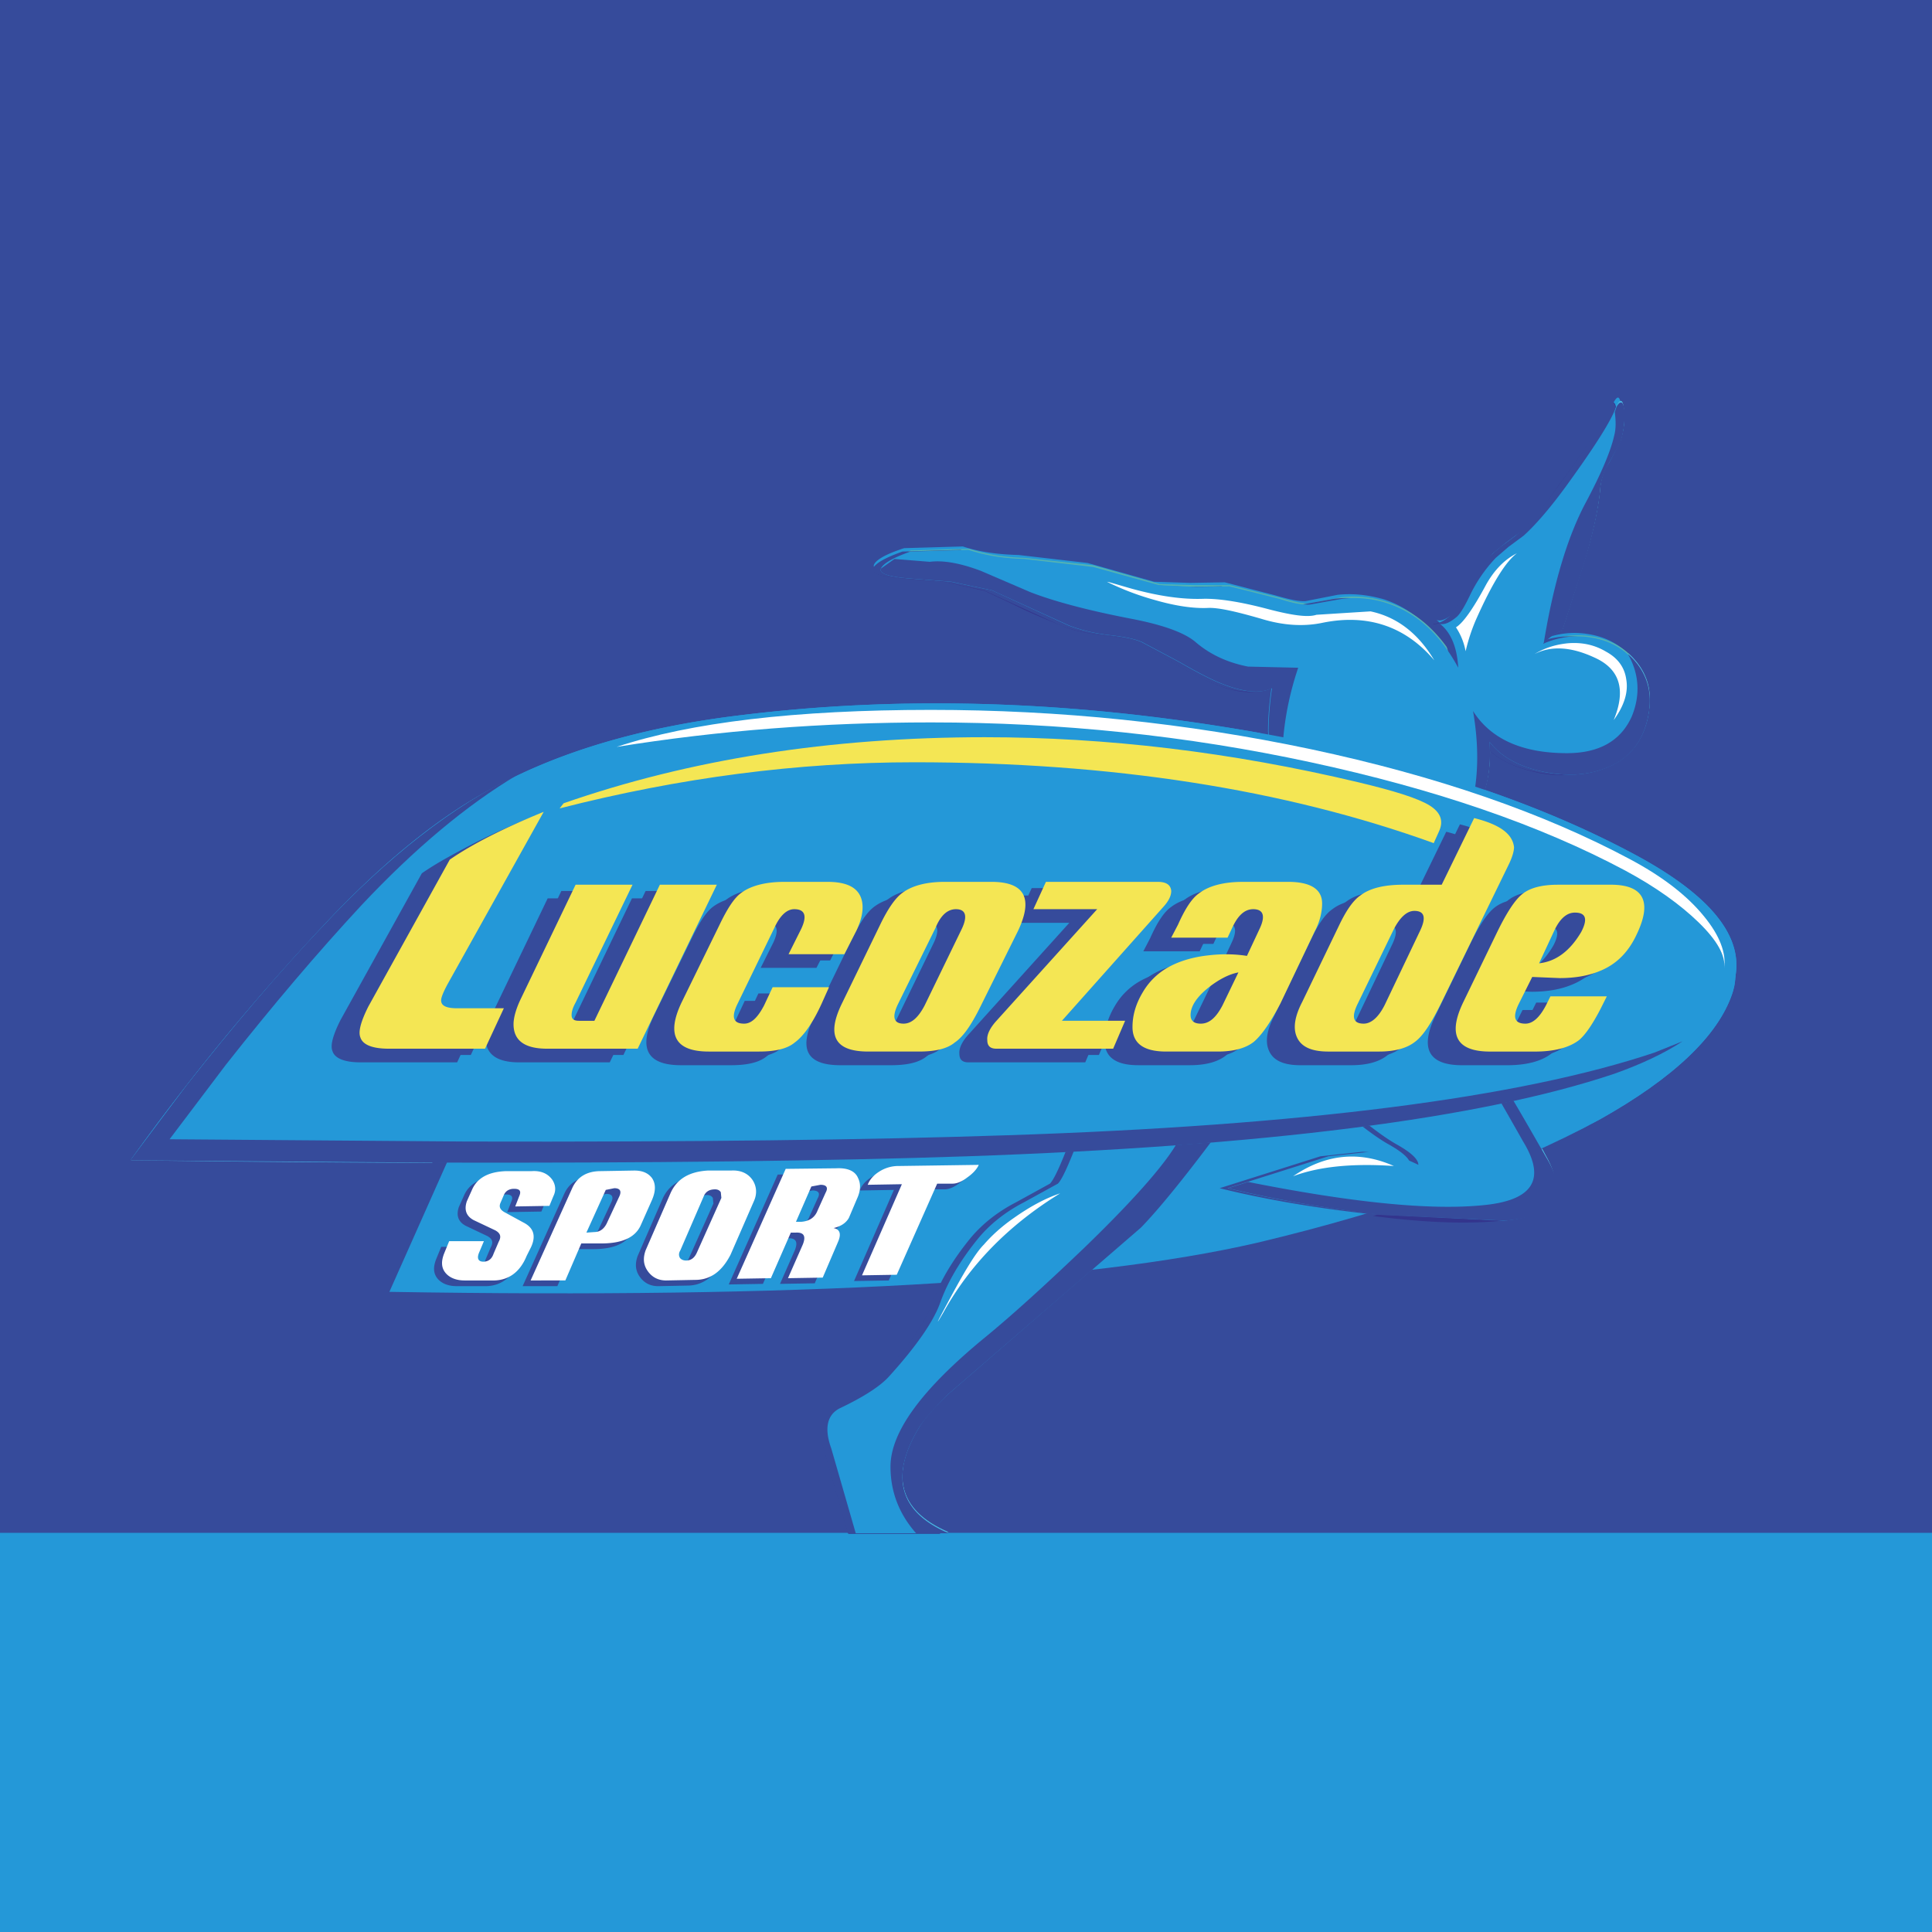
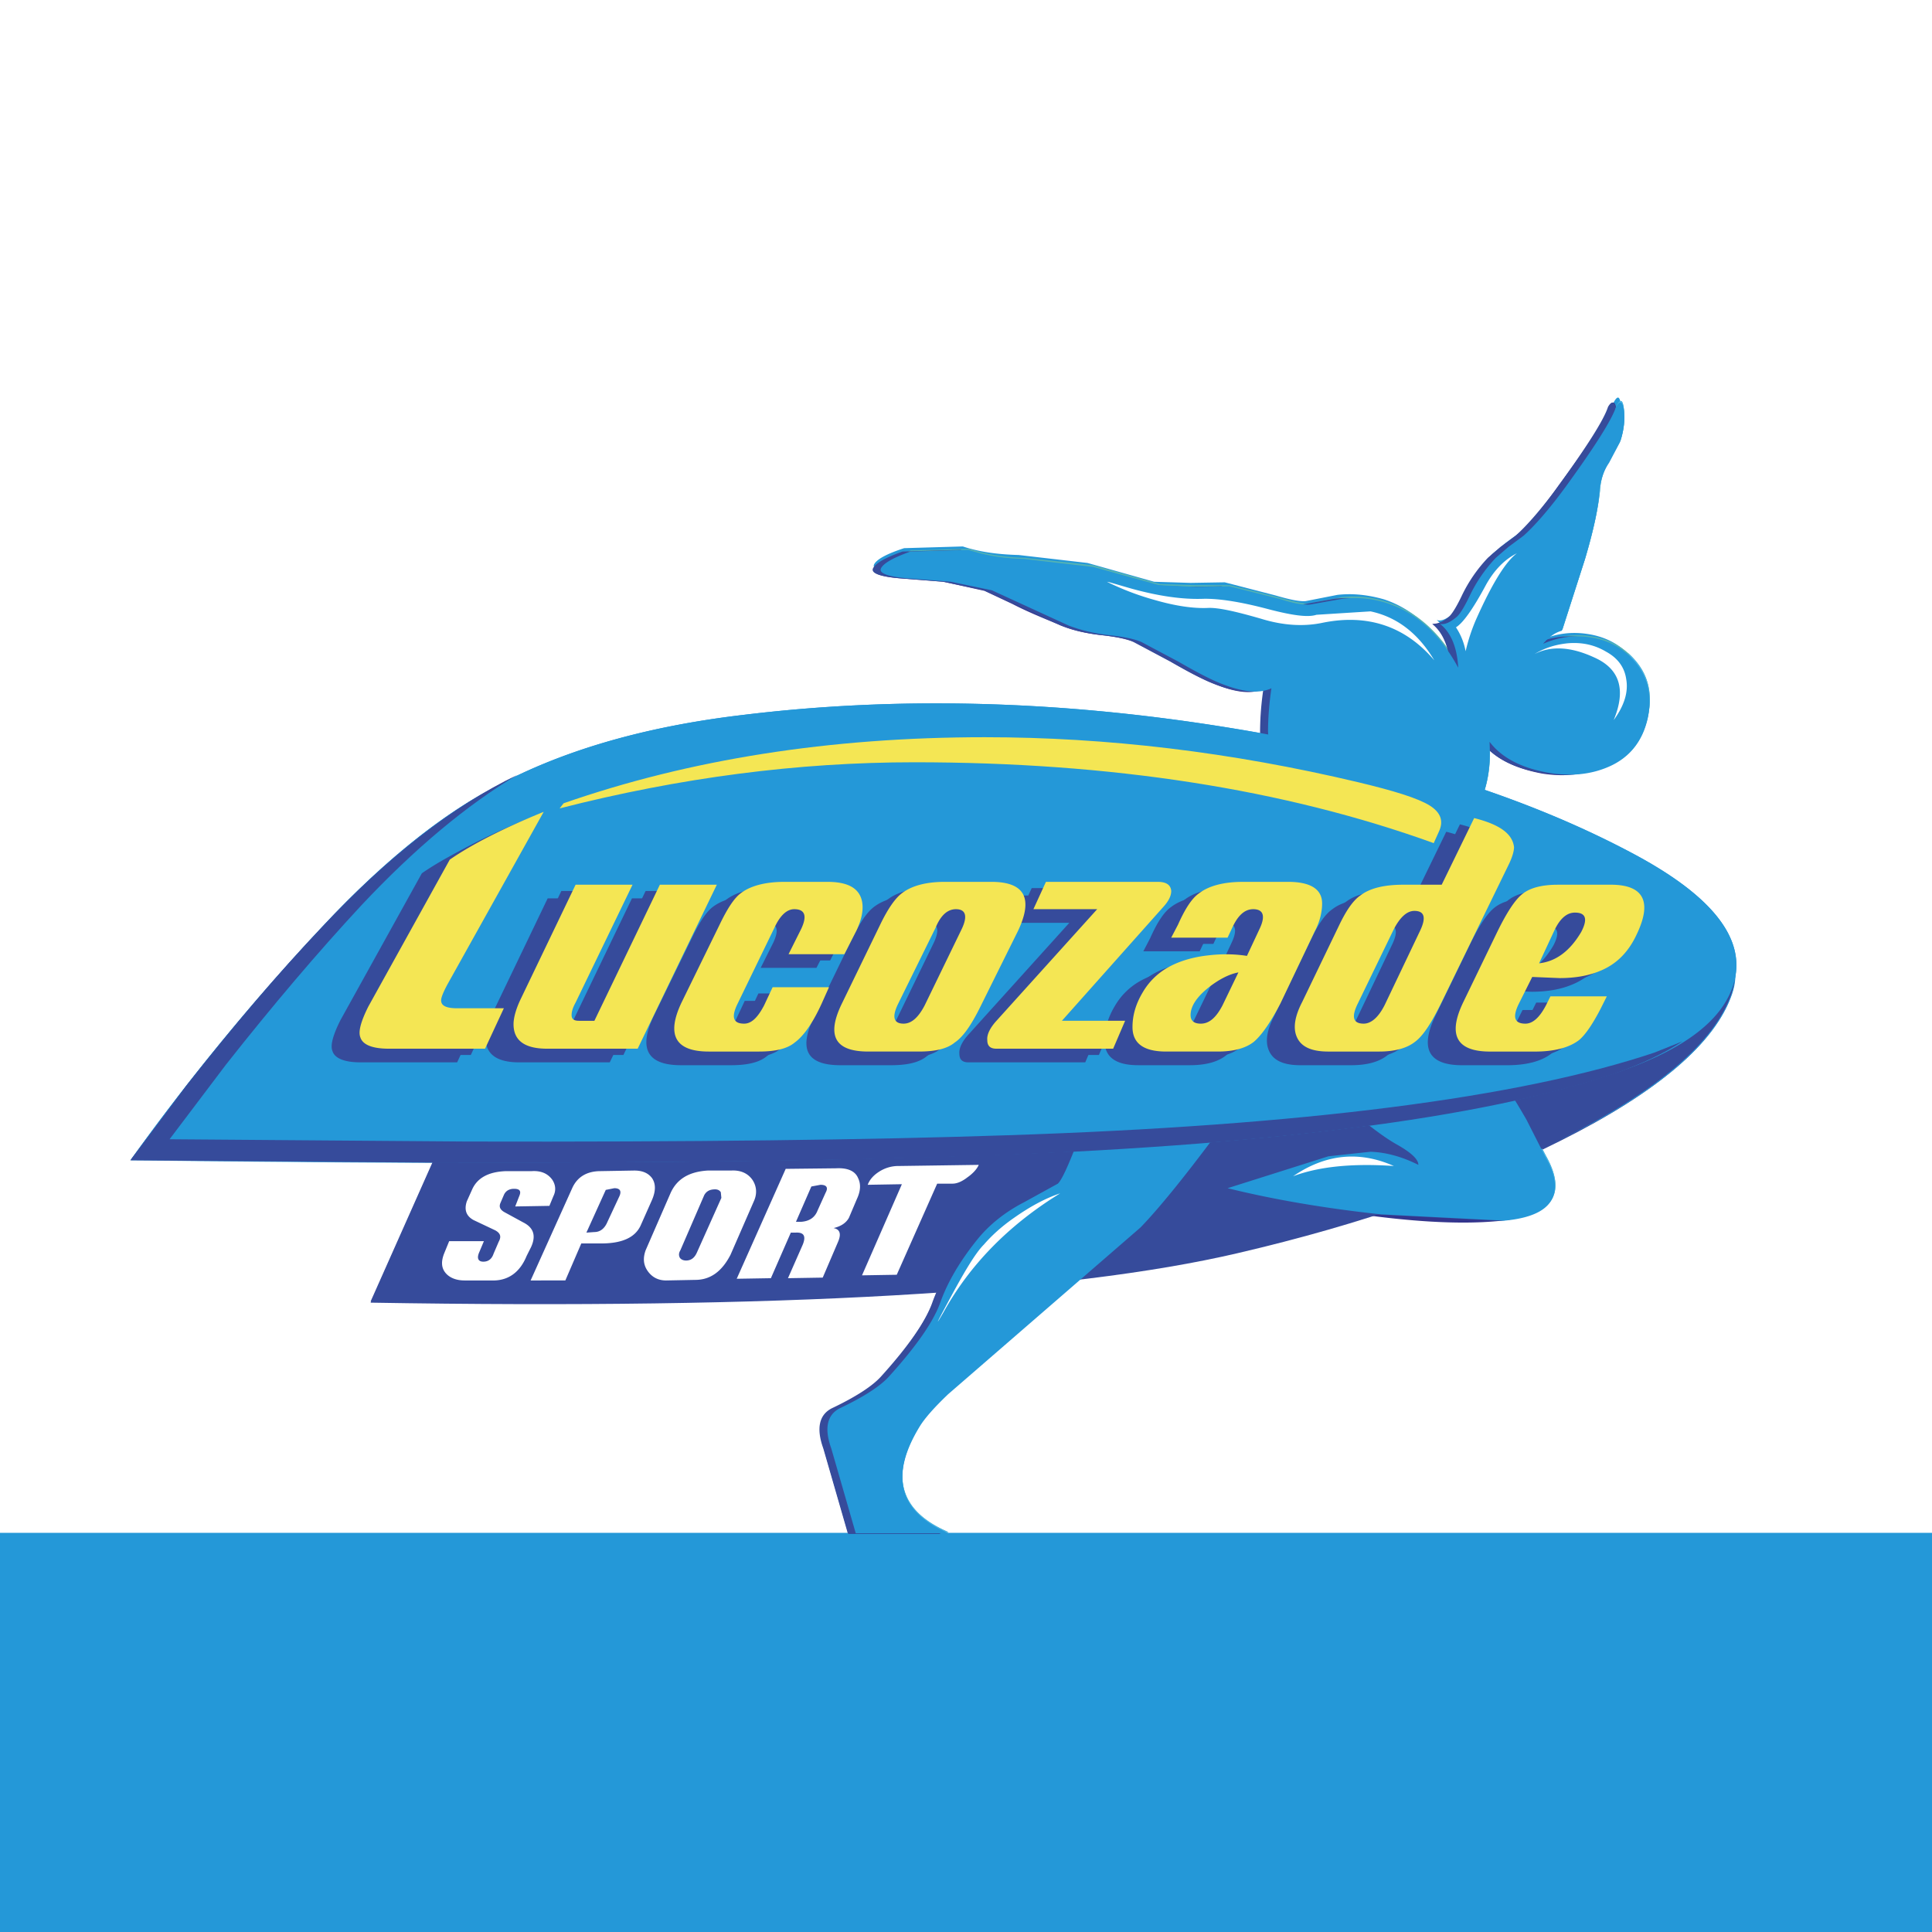
<svg xmlns="http://www.w3.org/2000/svg" width="2500" height="2500" viewBox="0 0 192.756 192.756">
  <g fill-rule="evenodd" clip-rule="evenodd">
-     <path fill="#364b9b" d="M0 0h192.756v192.756H0V0z" />
    <path fill="#2498d8" d="M0 152.932h192.756v39.824H0v-39.824z" />
    <path d="M161.734 40.487c.115.966 0 2.045-.34 3.182l-1.137 2.045a6.426 6.426 0 0 0-.908 2.954c-.172 1.647-.682 3.92-1.535 6.818l-2.271 7.101c-.625.171-1.25.568-1.875 1.307 1.533-.682 3.125-.909 4.828-.625 1.762.284 3.238 1.08 4.318 2.386 1.363 1.534 1.818 3.409 1.307 5.681-.512 2.386-1.818 4.034-3.92 4.943-1.705.738-3.637.909-5.852.568-2.783-.455-4.83-1.478-6.08-3.125.172 3.125-.453 5.738-1.932 7.84-.908 1.25-1.703 1.875-2.441 1.875-2.5 3.75-4.717 6.42-6.648 7.954l-2.215 2.5-1.988 2.784c2.102-1.647 3.465-2.5 4.033-2.613.057.909 1.42 2.386 3.977 4.488 3.182 2.557 5.342 4.602 6.477 6.136a59.437 59.437 0 0 1 4.432 6.987l1.932 3.693c.738 1.307 1.08 2.5.91 3.466-.285 1.647-1.99 2.67-5.057 2.954l-12.33-.625c-5.852-.682-10.963-1.591-15.395-2.67l10.055-3.182 4.318-.512c1.59.113 3.182.568 4.771 1.363 0-.568-.738-1.307-2.271-2.158-1.875-1.08-4.715-3.353-8.465-6.874l-3.125-2.897-6.363 8.749c-3.295 4.487-5.852 7.612-7.67 9.431l-19.316 16.703c-1.363 1.307-2.33 2.442-2.841 3.295-3.068 4.999-2.102 8.578 2.897 10.681h-9.317l-2.443-8.465c-.682-2.103-.398-3.466.909-4.091 2.387-1.137 4.034-2.216 4.943-3.182 2.67-3.011 4.375-5.454 5.057-7.329.738-2.102 2.045-4.317 3.919-6.533a13.555 13.555 0 0 1 4.545-3.522l3.352-1.932c.455-.397 1.08-1.761 1.932-4.033l2.104-5.909c.396-1.022 1.191-2.499 2.385-4.374a57.787 57.787 0 0 0 3.012-5.454l1.08-3.352a14.368 14.368 0 0 1 2.102-4.034c.738-1.079 1.705-1.932 2.783-2.613.625-.398 1.592-.852 2.898-1.363.738-.284 1.307-.853 1.646-1.705.795-1.875 1.25-4.659 1.363-8.295l-.17-4.204c0-1.307.113-2.784.342-4.318-1.193.568-2.898.398-5.057-.512-1.023-.397-2.5-1.136-4.375-2.215l-3.58-1.932c-.625-.284-1.703-.512-3.182-.682-1.59-.171-3.01-.512-4.203-.966l-7.727-3.522-4.09-.909-4.318-.341c-1.989-.17-2.898-.455-2.727-.966.228-.511 1.25-1.08 3.011-1.647l5.852-.171c1.535.512 3.353.796 5.568.853l6.875.795 6.646 1.875 3.637.113 3.408-.057 5.057 1.307c1.363.398 2.387.625 3.01.568l3.182-.625c1.535-.17 3.068 0 4.66.455 2.896.966 5.227 3.125 7.045 6.476-.115-2.045-.74-3.522-1.818-4.431.396.17.965-.057 1.646-.625.285-.228.74-.909 1.363-2.102.682-1.42 1.535-2.67 2.557-3.863l1.307-1.079 1.535-1.136c1.193-1.08 2.613-2.784 4.318-5.057 2.896-3.977 4.543-6.59 4.941-7.84.398-.738.624-.625.737.341z" fill="#2498d8" />
    <path d="M93.048 130.023c.738-2.102 2.045-4.261 3.863-6.476 1.194-1.421 2.67-2.614 4.489-3.58l3.408-1.818c.455-.397 1.08-1.761 1.875-4.033l2.102-5.908c.398-.966 1.193-2.443 2.387-4.375 1.307-2.102 2.271-3.863 3.012-5.396l1.078-3.353c.398-1.307 1.137-2.67 2.104-3.977 1.135-1.534 3.01-2.897 5.566-3.978a3.229 3.229 0 0 0 1.705-1.647c.852-2.045 1.25-4.83 1.307-8.295l-.172-4.204c0-1.307.115-2.728.342-4.262-1.193.568-2.84.398-5-.511-1.021-.397-2.441-1.136-4.316-2.216l-3.58-1.932c-.625-.284-1.705-.512-3.182-.682-1.59-.171-2.953-.455-4.146-.966-1.818-.739-3.467-1.421-4.887-2.159l-2.783-1.307-4.091-.909-4.318-.341c-1.988-.17-2.841-.511-2.67-.966.227-.511 1.193-1.022 2.954-1.647l5.795-.227c1.535.568 3.351.909 5.568.966l6.816.739 6.592 1.875 3.691.114h3.352c1.422.227 3.125.625 5.057 1.25 1.365.397 2.387.625 3.012.568l3.182-.625c1.477-.171 3.012 0 4.545.511 2.896.909 5.283 3.011 7.045 6.363-.113-2.045-.738-3.522-1.818-4.375.512 0 1.08-.228 1.648-.625.283-.228.682-.909 1.307-2.102a14.646 14.646 0 0 1 2.613-3.807c.283-.341.738-.682 1.307-1.08l1.477-1.193c1.25-1.08 2.67-2.784 4.262-5.056 2.896-3.92 4.545-6.477 4.998-7.784.398-.682.625-.568.74.398.113.966 0 2.045-.398 3.125l-1.08 2.045a7.268 7.268 0 0 0-.965 2.954c-.17 1.875-.682 4.147-1.479 6.761l-2.215 7.044c-.682.17-1.307.568-1.932 1.307 1.648-.625 3.238-.852 4.771-.625 1.818.341 3.297 1.136 4.375 2.386 1.363 1.534 1.762 3.409 1.25 5.681-.512 2.33-1.818 3.977-3.92 4.886-1.646.739-3.578.966-5.795.625-2.783-.511-4.828-1.534-6.078-3.181.17 3.125-.455 5.738-1.875 7.897-.854 1.193-1.648 1.761-2.443 1.818-2.33 3.466-4.545 6.136-6.646 7.896l-2.217 2.5-1.932 2.728c2.104-1.591 3.467-2.443 4.035-2.557.057.909 1.363 2.386 3.92 4.431 3.182 2.557 5.34 4.603 6.42 6.137a63.875 63.875 0 0 1 4.43 6.931l1.988 3.692c2.104 3.807.74 5.966-4.203 6.363-3.75.341-8.807.057-15.111-.909a118.362 118.362 0 0 1-12.783-2.5c2.896-.966 5.283-1.704 7.271-2.102l2.955-.966 4.432-.455c1.533.058 3.123.512 4.715 1.364 0-.625-.738-1.307-2.273-2.159-.795-.454-2.215-1.534-4.316-3.295l-7.217-6.477-6.305 8.749c-3.012 4.147-5.512 7.272-7.613 9.374l-19.203 16.646c-1.363 1.307-2.329 2.386-2.84 3.238-3.011 4.999-2.103 8.578 2.84 10.68H84.64l-2.443-8.465c-.681-2.102-.397-3.408.91-4.033 2.5-1.25 4.147-2.329 4.886-3.182 2.669-3.005 4.317-5.449 5.055-7.324z" fill="#33358d" />
    <path d="M88.788 137.183c2.67-3.012 4.317-5.454 4.999-7.329.739-2.103 2.046-4.261 3.92-6.477a13.897 13.897 0 0 1 4.488-3.522l3.352-1.875c.455-.397 1.08-1.761 1.932-4.033l2.102-5.908c.398-.967 1.193-2.443 2.387-4.318 1.307-2.045 2.273-3.863 2.955-5.397l1.135-3.352c.398-1.307 1.08-2.67 2.047-4.034a8.51 8.51 0 0 1 2.783-2.557c.625-.397 1.59-.909 2.896-1.42.74-.284 1.25-.795 1.592-1.647.852-1.875 1.307-4.659 1.42-8.295l-.227-4.147c0-1.307.113-2.784.34-4.317-1.193.568-2.84.397-5-.455-1.021-.398-2.441-1.136-4.316-2.216l-3.637-1.931-3.125-.682c-1.59-.17-2.953-.511-4.146-1.022l-7.727-3.466-4.034-.909-4.375-.341c-1.989-.171-2.84-.455-2.67-.966.228-.512 1.25-1.023 3.011-1.647l5.794-.171c1.535.511 3.353.852 5.568.909l6.818.738 6.646 1.875 3.58.113h3.408l5 1.25c1.363.397 2.385.625 3.01.568l3.182-.625c1.533-.17 3.068 0 4.602.512 2.898.965 5.227 3.067 7.045 6.363-.113-1.989-.738-3.466-1.818-4.375.398.113.967-.114 1.648-.625l1.307-2.103a14.624 14.624 0 0 1 2.613-3.806l1.25-1.08 1.533-1.136c1.193-1.08 2.613-2.784 4.262-5.057 2.896-3.92 4.545-6.534 4.943-7.783.396-.739.625-.625.738.341s0 2.045-.342 3.125l-1.137 2.045a6.454 6.454 0 0 0-.908 2.954c-.17 1.648-.625 3.92-1.477 6.761l-2.273 7.102c-.625.17-1.25.568-1.875 1.307 1.535-.682 3.125-.909 4.83-.625 1.76.284 3.182 1.079 4.26 2.329 1.365 1.534 1.818 3.409 1.307 5.681-.51 2.329-1.76 3.977-3.863 4.886-1.703.739-3.635.966-5.852.625-2.783-.455-4.828-1.534-6.078-3.182.227 3.125-.398 5.795-1.932 7.897-.852 1.192-1.648 1.817-2.387 1.817-2.5 3.693-4.715 6.363-6.646 7.897l-2.217 2.5-1.93 2.727c2.102-1.591 3.465-2.443 4.033-2.557.057.909 1.363 2.386 3.92 4.432 3.182 2.557 5.34 4.602 6.42 6.136a63.902 63.902 0 0 1 4.432 6.931l1.932 3.693c.738 1.307 1.078 2.5.908 3.465-.283 1.648-1.988 2.614-5 2.898l-12.271-.625c-5.852-.625-10.965-1.534-15.34-2.614l10-3.182c1.193-.397 2.613-.567 4.262-.511 1.59.113 3.182.568 4.771 1.363 0-.568-.738-1.307-2.273-2.158-1.875-1.023-4.658-3.296-8.406-6.817l-3.125-2.897-6.307 8.691c-3.295 4.488-5.852 7.613-7.613 9.374l-19.259 16.646c-1.307 1.307-2.272 2.443-2.841 3.295-3.011 4.942-2.045 8.522 2.897 10.624h-9.261l-2.386-8.465c-.739-2.102-.455-3.409.852-4.034 2.387-1.134 4.034-2.214 4.944-3.179z" fill="#54b3b2" />
    <path d="M91.401 152.862h3.238c-4.943-2.102-5.908-5.682-2.897-10.624.568-.852 1.534-1.988 2.841-3.295l19.259-16.646c1.762-1.761 4.318-4.886 7.613-9.374l.17-.283-3.863.625c-1.08 2.215-4.318 5.908-9.602 11.078-3.75 3.636-7.045 6.646-9.885 8.977-6.306 5.17-9.431 9.431-9.431 12.84 0 2.555.852 4.771 2.557 6.702zM125.887 83.892c1.42-1.534 2.102-3.863 2.045-6.875-.113-3.465.398-6.988 1.533-10.51l-4.941-.114c-2.047-.397-3.75-1.25-5.172-2.442-1.078-.909-3.236-1.705-6.477-2.387-4.43-.852-7.783-1.761-10.111-2.613l-4.887-2.102c-2.102-.795-3.806-1.079-5.113-.909l-3.522-.284c-.795.397-1.25.682-1.363.909-.17.511.682.795 2.67.966l4.375.341 4.034.909 7.727 3.466c1.193.511 2.557.852 4.146 1.022l3.125.682 3.637 1.931c1.875 1.08 3.295 1.818 4.316 2.216 2.16.852 3.807 1.022 5 .455a29.98 29.98 0 0 0-.34 4.317l.227 4.147c-.058 2.557-.398 4.887-.909 6.875zM155.883 62.814l2.273-7.102c.852-2.841 1.307-5.113 1.477-6.761a6.462 6.462 0 0 1 .908-2.954l1.137-2.045c.342-1.08.455-2.159.342-3.125s-.342-1.08-.738-.341l-.172.454c.115.966.115 1.705-.057 2.33-.34 1.534-1.25 3.75-2.783 6.647-1.875 3.466-3.295 8.238-4.262 14.203.625-.737 1.25-1.135 1.875-1.306zM162.814 71.336c-1.08 2.443-3.238 3.693-6.477 3.693-4.488 0-7.613-1.42-9.432-4.204.797 4.261.568 8.067-.738 11.533l.512-.625c1.533-2.103 2.158-4.772 1.932-7.897 1.25 1.647 3.295 2.727 6.078 3.182 2.217.341 4.148.114 5.852-.625 2.104-.909 3.354-2.557 3.863-4.886.568-2.557-.113-4.715-1.988-6.363 1.137 1.988 1.25 4.034.398 6.192z" fill="#47b2e6" />
    <path d="M172.756 99.231c-1.646 4.829-7.328 9.715-17.1 14.601-9.033 4.545-19.715 8.295-32.156 11.192-16.986 3.977-45.848 5.624-86.526 4.942l11.874-26.702 32.27-5.283c16.988-2.67 31.304-4.658 42.894-5.908 35.394-3.693 51.642-1.306 48.744 7.158z" fill="#364b9b" />
    <path d="M125.488 91.902c-11.42 1.193-25.508 3.068-42.212 5.738l-32.894 5.341-11.533 25.906c40.678.682 69.54-.966 86.526-4.886 13.635-3.238 25.055-7.329 34.258-12.329 7.385-4.146 11.76-8.351 13.18-12.498 2.841-8.351-12.954-10.794-47.325-7.272z" fill="#2498d8" />
    <path d="M173.041 97.868c-.967 3.807-4.943 6.874-11.932 9.203-13.35 4.488-34.883 7.272-64.596 8.238-21.418.738-49.256.852-83.458.397a230.08 230.08 0 0 1 19.146-23.293c5.681-6.079 11.192-10.624 16.476-13.521 6.875-3.863 15.339-6.363 25.395-7.556 15.34-1.875 31.361-1.477 48.064 1.193 16.418 2.613 30.053 6.874 40.961 12.726 7.727 4.147 11.024 8.352 9.944 12.613z" fill="#2498d8" />
    <path d="M122.533 118.434c4.375 1.08 9.488 1.989 15.34 2.614l12.271.625c3.012-.284 4.717-1.25 5-2.898.17-.965-.17-2.158-.908-3.465l-1.932-3.693a64 64 0 0 0-4.432-6.931c-1.08-1.534-3.238-3.579-6.42-6.136-2.557-2.046-3.863-3.522-3.92-4.432l-1.08.511 4.432 3.693c2.102 1.762 3.693 3.353 4.715 4.772a79.148 79.148 0 0 1 4.432 6.988l1.932 3.692c2.158 3.807.795 5.908-4.09 6.363l-10.057-.397-13.293-1.932-1.99.626z" fill="#47b2e6" />
    <path d="M165.029 105.026c-13.35 4.488-34.883 7.271-64.596 8.238-21.418.738-49.256.852-83.4.397A224.673 224.673 0 0 1 36.179 90.31c5.34-5.738 10.51-10.056 15.567-12.953-6.42 3.011-12.953 8.067-19.543 15.112-6.988 7.442-13.351 15.169-19.146 23.293 34.201.455 62.039.341 83.458-.397 29.713-1.022 51.246-3.807 64.596-8.295 2.727-.908 5-1.988 6.818-3.182l-2.9 1.138z" fill="#47b2e6" />
    <path d="M47.598 101.845l-1.932 4.033h-9.658c-1.647 0-2.557-.397-2.84-1.136-.17-.625.114-1.647.852-3.067l8.125-14.658c2.215-1.534 5.283-3.125 9.317-4.715l-9.544 17.214c-.455.795-.682 1.363-.682 1.647.057.454.625.682 1.648.682h4.714zM60.893 105.878h-9.09c-2.159 0-3.239-.795-3.239-2.442 0-.738.228-1.591.625-2.442L54.7 89.517h5.682l-5.682 11.76-.397 1.25c0 .397.284.568.795.568h1.534l6.477-13.578h5.625l-7.841 16.361zM76.63 105.254c-.796.624-1.989.909-3.636.909h-5.057c-3.352 0-4.261-1.648-2.613-4.887l3.75-7.84c.739-1.534 1.42-2.557 2.103-3.068.966-.738 2.386-1.136 4.375-1.136h4.261c1.761 0 2.897.454 3.352 1.42.398.852.285 2.045-.454 3.465l-1.193 2.386H75.95l1.193-2.556c.625-1.307.454-1.989-.625-1.989-.739 0-1.421.625-1.989 1.818l-3.693 7.67c-.625 1.307-.341 1.932.739 1.932.682 0 1.307-.625 1.875-1.818l.909-1.818h5.624l-.738 1.648c-.911 1.989-1.763 3.239-2.615 3.864zM95.264 101.447c-.966 1.932-1.875 3.182-2.67 3.807-.796.624-1.989.909-3.58.909h-5.056c-3.352 0-4.204-1.591-2.67-4.83l3.807-7.896c.739-1.534 1.477-2.557 2.102-3.068 1.022-.738 2.5-1.136 4.375-1.136h4.602c1.76 0 2.784.454 3.182 1.42.34.852.17 2.045-.568 3.465l-3.524 7.329zm-5.738.114l3.693-7.612c.625-1.307.398-1.989-.568-1.989-.853 0-1.534.625-2.102 1.818l-3.693 7.67c-.625 1.307-.398 1.932.625 1.932.795-.001 1.477-.626 2.045-1.819zM109.523 103.095l-1.191 2.783H96.684c-.625 0-.909-.283-.909-.852s.341-1.25.966-1.988l9.942-11.079h-6.363l1.307-2.727h11.135c.854 0 1.307.284 1.365.853 0 .511-.229 1.022-.74 1.647l-10.168 11.362h6.304v.001zM128.5 94.175l-3.523 7.158c-.965 1.989-1.875 3.296-2.613 3.863-.738.625-1.932.967-3.521.967h-5.227c-2.217 0-3.354-.796-3.354-2.443 0-1.193.342-2.329 1.023-3.409a6.71 6.71 0 0 1 2.443-2.442c1.08-.625 2.5-1.08 4.203-1.25 1.42-.171 2.615-.171 3.693 0l1.307-2.67c.625-1.307.398-1.989-.682-1.989-.738 0-1.42.625-1.988 1.818l-.511 1.022h-5.623l.623-1.363c.74-1.534 1.422-2.557 2.16-3.068.965-.738 2.441-1.136 4.375-1.136h4.486c2.217 0 3.354.738 3.354 2.216 0 .908-.229 1.817-.625 2.726zm-12.443 8.408c0 .512.342.796 1.023.796.852 0 1.592-.625 2.158-1.818l1.592-3.238c-.967.114-1.932.625-3.012 1.478-1.193.965-1.761 1.874-1.761 2.782zM138.498 105.196c-.852.625-2.045.967-3.635.967h-5.057c-1.762 0-2.783-.512-3.182-1.478-.342-.853-.17-2.046.512-3.466l3.75-7.613c.738-1.477 1.42-2.5 2.102-3.011.965-.739 2.385-1.08 4.375-1.08h3.805l3.182-6.647c1.535.398 2.67.909 3.295 1.534.398.455.625.909.625 1.363.057.398-.113 1.023-.51 1.818l-6.592 13.635c-.965 1.99-1.875 3.354-2.67 3.978zm-3.125-3.692l3.637-7.386c.625-1.306.398-1.932-.625-1.932-.795 0-1.477.568-2.045 1.762l-3.58 7.385c-.625 1.364-.453 2.046.568 2.046.795 0 1.479-.625 2.045-1.875zM145.941 106.163c-1.762 0-2.785-.512-3.182-1.478-.342-.853-.17-2.046.512-3.466l3.352-6.931c.965-1.988 1.875-3.238 2.613-3.863s1.932-.909 3.521-.909h5.227c3.24 0 4.148 1.647 2.613 4.886-.738 1.761-1.93 3.011-3.578 3.693-1.25.511-2.613.738-4.146.738l-2.729-.058-1.363 2.671c-.625 1.307-.396 1.932.682 1.932.738 0 1.42-.625 2.045-1.818l.455-.909h5.682l-.625 1.25c-.795 1.534-1.533 2.557-2.215 3.125-.967.738-2.443 1.137-4.318 1.137h-4.546zm8.522-13.863c-.852 0-1.533.568-2.045 1.761l-1.648 3.352c1.818-.227 3.238-1.306 4.262-3.181.681-1.307.511-1.932-.569-1.932z" fill="#47b2e6" />
    <path d="M42.599 100.481c.057.512.568.738 1.591.738h4.659l-1.875 3.977h-9.601c-1.647 0-2.614-.34-2.841-1.079-.227-.625.057-1.647.795-3.124l8.125-14.602c2.215-1.534 5.34-3.125 9.374-4.772l-9.601 17.214-.626 1.648zM62.199 105.196h-9.033c-2.215 0-3.352-.795-3.352-2.386 0-.682.228-1.534.682-2.5l5.511-11.419h5.682l-5.682 11.76c-.284.455-.397.853-.397 1.193 0 .397.228.625.738.625h1.534l6.533-13.578h5.682l-7.898 16.305zM77.936 104.629c-.795.625-1.988.908-3.636.908h-5.057c-3.352 0-4.204-1.647-2.67-4.886l3.806-7.839c.739-1.535 1.42-2.557 2.102-3.068.966-.739 2.443-1.136 4.318-1.136h4.317c1.761 0 2.841.455 3.295 1.363.398.853.284 2.045-.397 3.466l-1.193 2.386h-5.568l1.25-2.557c.625-1.307.397-1.932-.682-1.932-.795 0-1.478.625-1.989 1.818l-3.75 7.67c-.568 1.307-.341 1.932.738 1.932.739 0 1.364-.625 1.989-1.818l.852-1.817h5.625l-.739 1.647c-.964 1.988-1.815 3.238-2.611 3.863zM96.514 100.822c-.965 1.932-1.817 3.182-2.613 3.807-.795.625-1.988.908-3.636.908h-5.056c-3.353 0-4.205-1.647-2.614-4.886l3.807-7.839c.739-1.535 1.477-2.557 2.159-3.068.966-.739 2.387-1.136 4.318-1.136h4.546c3.352 0 4.26 1.591 2.727 4.829l-3.638 7.385zM93.9 91.334c-.795 0-1.477.625-1.988 1.818l-3.693 7.67c-.625 1.307-.454 1.932.512 1.932.795 0 1.477-.625 2.102-1.818l3.693-7.669c.624-1.308.397-1.933-.626-1.933zM97.99 105.196c-.625 0-.908-.283-.908-.852 0-.512.342-1.193.967-1.988l9.941-11.022h-6.363l1.307-2.727h11.135c.854 0 1.307.284 1.307.852.057.511-.17 1.023-.682 1.591l-10.225 11.419h6.361l-1.193 2.727H97.99zM129.75 93.493l-3.467 7.158c-.965 1.988-1.875 3.296-2.613 3.921-.795.624-1.988.965-3.578.965h-5.227c-2.217 0-3.354-.795-3.354-2.442 0-1.193.342-2.329 1.08-3.466a6.71 6.71 0 0 1 2.443-2.442c1.08-.625 2.5-1.079 4.203-1.25 1.422-.171 2.613-.171 3.693.057l1.307-2.727c.625-1.307.398-1.932-.625-1.932-.852 0-1.533.625-2.102 1.818l-.398.966h-5.738l.682-1.306c.74-1.535 1.422-2.557 2.16-3.068.965-.739 2.443-1.136 4.375-1.136h4.488c2.271 0 3.408.738 3.408 2.159a5.181 5.181 0 0 1-.737 2.725zm-11.363 9.261c.852 0 1.592-.625 2.16-1.818l1.533-3.295c-.854.114-1.875.625-2.955 1.534-1.193.966-1.76 1.875-1.76 2.727 0 .568.34.852 1.022.852zM139.748 104.515c-.795.682-1.988 1.022-3.578 1.022h-5.057c-1.762 0-2.783-.511-3.182-1.533-.342-.853-.17-2.046.568-3.466l3.693-7.613c.682-1.42 1.363-2.443 2.102-3.011.965-.682 2.385-1.022 4.375-1.022h3.805l3.182-6.647c1.592.398 2.67.909 3.297 1.478.396.455.625.909.682 1.363 0 .455-.172 1.08-.568 1.818l-6.592 13.635c-.965 1.987-1.875 3.351-2.727 3.976zm-3.068-3.693l3.58-7.386c.625-1.307.455-1.932-.512-1.932-.795 0-1.477.568-2.102 1.761l-3.578 7.385c-.684 1.421-.512 2.103.566 2.103.739.001 1.423-.624 2.046-1.931zM147.248 105.537c-3.352 0-4.262-1.647-2.67-4.999l3.352-6.931c.965-1.989 1.875-3.238 2.613-3.863.738-.568 1.932-.852 3.465-.852h5.285c3.236 0 4.146 1.647 2.613 4.886-.854 1.818-2.104 3.068-3.637 3.692-1.193.455-2.613.682-4.148.739l-2.67-.113-1.307 2.727c-.625 1.307-.453 1.932.625 1.932.738 0 1.42-.625 2.045-1.818l.455-.909h5.625l-.625 1.25c-.738 1.534-1.477 2.557-2.158 3.068-.967.795-2.443 1.192-4.375 1.192h-4.488v-.001zm8.522-13.919c-.795 0-1.477.568-2.102 1.762l-1.535 3.352c1.648-.17 3.068-1.25 4.205-3.125.682-1.307.512-1.989-.568-1.989z" fill="#33358d" />
    <path d="M43.962 99.913c.057.512.625.738 1.647.738h4.659l-1.875 3.978h-9.658c-1.648 0-2.557-.341-2.841-1.08-.17-.625.057-1.647.795-3.067l8.182-14.715c2.159-1.534 5.283-3.067 9.317-4.715l-9.601 17.157-.625 1.704zM63.562 104.629H54.53c-2.216 0-3.295-.796-3.295-2.443 0-.625.227-1.477.625-2.443l5.567-11.476h5.625l-5.625 11.76-.398 1.25c0 .398.228.568.739.568h1.534l6.534-13.578h5.624l-7.898 16.362zM79.3 104.004c-.739.625-1.932.909-3.58.909h-5.056c-3.352 0-4.261-1.648-2.67-4.887l3.75-7.783c.738-1.534 1.477-2.613 2.102-3.125.966-.739 2.443-1.136 4.375-1.136h4.261c1.761 0 2.897.455 3.352 1.42.397.853.284 2.046-.455 3.466l-1.193 2.33h-5.511l1.193-2.5c.625-1.307.455-1.932-.625-1.932-.796 0-1.477.625-1.989 1.817l-3.75 7.613c-.625 1.307-.341 1.988.738 1.988.682 0 1.307-.625 1.932-1.875l.852-1.817h5.625l-.738 1.647c-.909 1.99-1.761 3.24-2.613 3.865zM97.934 100.197c-.965 1.988-1.875 3.238-2.669 3.807-.796.625-1.988.909-3.579.909h-5.057c-3.352 0-4.204-1.591-2.613-4.829l3.807-7.84c.738-1.534 1.42-2.613 2.102-3.125.966-.739 2.443-1.136 4.318-1.136h4.602c3.352 0 4.26 1.648 2.67 4.886l-3.581 7.328zm-2.613-9.43c-.853 0-1.534.625-2.045 1.817l-3.693 7.613c-.625 1.307-.397 1.988.568 1.988.796 0 1.477-.625 2.102-1.875l3.693-7.612c.625-1.307.397-1.931-.625-1.931zM111.059 104.629H99.412c-.625 0-.967-.284-.967-.853s.342-1.25 1.023-1.988l9.941-11.021h-6.363l1.25-2.784h11.135c.854 0 1.309.284 1.365.909 0 .454-.229.966-.74 1.534l-10.168 11.419h6.305l-1.134 2.784zM131.17 92.925l-3.465 7.159c-.967 1.988-1.875 3.295-2.615 3.92-.795.625-1.988.909-3.578.909h-5.227c-2.217 0-3.352-.796-3.352-2.387 0-1.193.34-2.386 1.078-3.522.625-1.022 1.42-1.817 2.387-2.386 1.137-.625 2.557-1.079 4.205-1.307 1.42-.17 2.67-.113 3.748.057l1.25-2.67c.625-1.307.455-1.932-.625-1.932-.795 0-1.477.625-2.045 1.817l-.512.966h-5.623l.682-1.306c.738-1.534 1.42-2.613 2.102-3.125 1.023-.739 2.5-1.136 4.375-1.136h4.545c2.215 0 3.352.739 3.352 2.159 0 .852-.227 1.818-.682 2.784zm-9.262 7.386l1.592-3.295c-.908.171-1.875.682-2.953 1.534-1.195.966-1.818 1.932-1.818 2.783 0 .568.34.853 1.021.853.854 0 1.592-.625 2.158-1.875zM141.168 103.947c-.852.625-2.045.966-3.635.966h-5c-1.762 0-2.84-.512-3.238-1.534-.283-.853-.113-1.988.568-3.409l3.693-7.669c.738-1.42 1.42-2.443 2.158-2.955.965-.738 2.387-1.079 4.318-1.079h3.807l3.238-6.647c1.59.398 2.67.909 3.238 1.534.396.397.623.853.682 1.363 0 .398-.172 1.023-.512 1.818L143.84 99.97c-.967 1.988-1.819 3.352-2.672 3.977zm-3.066-3.693l3.578-7.386c.625-1.307.398-1.931-.625-1.931-.738 0-1.42.568-1.988 1.761l-3.637 7.386c-.682 1.42-.453 2.102.627 2.102.738 0 1.42-.625 2.045-1.932zM145.941 99.97l3.352-6.931c.967-1.989 1.875-3.238 2.613-3.863s1.932-.909 3.523-.909h5.283c3.238 0 4.09 1.647 2.613 4.886-.854 1.762-2.045 3.011-3.637 3.693-1.25.511-2.613.738-4.146.795l-2.729-.171-1.363 2.728c-.568 1.307-.34 1.988.682 1.988.797 0 1.479-.625 2.047-1.875l.453-.909h5.682l-.625 1.25c-.795 1.534-1.533 2.613-2.158 3.125-1.023.738-2.5 1.137-4.375 1.137h-4.545c-3.351-.001-4.261-1.649-2.67-4.944zm11.192-8.92c-.852 0-1.533.568-2.045 1.762l-1.592 3.351c1.648-.17 3.068-1.249 4.205-3.181.682-1.306.512-1.932-.568-1.932zM143.102 84.233c-15-5.397-32.328-8.125-51.928-8.125-5.624 0-11.76.455-18.407 1.364-6.08.852-11.76 1.932-16.93 3.238l.341-.511c12.555-4.375 26.588-6.59 42.098-6.59 12.102 0 24.486 1.477 37.213 4.488 3.578.853 5.965 1.591 7.102 2.33 1.135.682 1.477 1.534.965 2.613l-.454 1.193z" fill="#f4e654" />
-     <path d="M172.018 96.675c.229-1.534-.453-3.295-1.988-5.17-1.703-2.103-4.146-3.977-7.328-5.681-8.693-4.659-19.373-8.295-31.93-10.965-12.385-2.67-24.996-3.977-37.837-3.977l-19.657 1.25c-5.057.682-8.977 1.477-11.76 2.443l11.76-1.648 19.657-.795c12.782 0 25.396 1.307 37.78 3.977 12.387 2.67 22.84 6.25 31.418 10.795 3.068 1.647 5.51 3.408 7.271 5.227 1.875 1.76 2.784 3.294 2.614 4.544zM84.527 146.67l-.739-2.216c-.795-1.875-.568-3.067.682-3.579 3.068-1.42 5.454-3.238 7.158-5.511-.852 1.932-2.897 3.92-6.193 5.908-1.079.625-1.477 1.42-1.25 2.5l.342 2.898zM57.086 118.604c.511-1.137 1.477-1.704 2.841-1.704l3.352-.057c.795 0 1.363.228 1.761.738.398.567.398 1.307 0 2.216l-1.136 2.557c-.568 1.193-1.875 1.761-3.919 1.761h-1.989l-1.591 3.692H52.94l4.146-9.203zm3.522 3.352l1.193-2.557c.228-.511.057-.795-.511-.795l-.853.17-1.932 4.262.795-.057c.57 0 1.024-.34 1.308-1.023zM89.981 118.207l-3.409.057c.17-.454.511-.909 1.137-1.307a3.53 3.53 0 0 1 1.988-.568l7.954-.113c-.17.397-.568.852-1.137 1.249-.511.398-1.022.625-1.477.625h-1.534l-4.034 9.091-3.466.057 3.978-9.091zM46.348 127.808c-.852 0-1.534-.283-1.931-.795-.398-.512-.398-1.136-.114-1.875l.511-1.25h3.465l-.454 1.08c-.284.625-.114.966.397.966.512 0 .853-.284 1.022-.796l.512-1.193c.284-.511.17-.852-.341-1.136l-2.159-1.022c-.738-.397-.966-1.022-.682-1.875l.511-1.137c.511-1.192 1.648-1.817 3.409-1.874h2.557c.909-.057 1.591.227 2.045.852.34.512.397 1.08.114 1.647l-.398.967-3.409.057.398-1.023c.227-.511.057-.738-.511-.738-.512 0-.853.228-1.023.625l-.341.796c-.17.397 0 .682.397.908l1.875 1.023c1.023.511 1.307 1.307.796 2.442l-.455.909c-.625 1.534-1.705 2.386-3.181 2.442h-3.01zM64.415 124.797l2.5-5.738c.625-1.363 1.818-2.102 3.693-2.215h2.329c.966-.058 1.705.283 2.159.966.398.624.455 1.363.114 2.102l-2.329 5.341c-.853 1.647-1.989 2.499-3.523 2.499l-2.897.057c-.739 0-1.364-.283-1.818-.908-.455-.627-.512-1.308-.228-2.104zm3.409.739c.113.17.341.283.625.283.511 0 .852-.283 1.079-.795l2.443-5.454-.057-.568c-.114-.17-.284-.284-.568-.284-.512 0-.853.171-1.08.568l-2.386 5.511c-.17.284-.17.512-.056.739zM82.083 127.524l1.534-3.58c.341-.795.17-1.249-.455-1.363.739-.17 1.25-.511 1.534-1.022l.795-1.875c.398-.852.398-1.534.114-2.102-.284-.682-1.022-1.022-2.159-.966l-5.057.057-4.886 10.965 3.409-.057 1.988-4.545h.455c.852-.057 1.079.341.738 1.193l-1.477 3.352 3.467-.057zm-2.67-5.568l1.535-3.522.908-.17c.625 0 .796.284.512.795l-.795 1.762c-.284.738-.852 1.079-1.647 1.136h-.513v-.001zM94.412 130.876c-1.022 1.762-.625.966 1.193-2.386 1.193-2.159 2.102-3.637 2.84-4.375.738-.853 1.705-1.761 3.012-2.67 1.533-1.079 3.068-1.932 4.602-2.443-5.17 3.182-9.034 7.158-11.647 11.874zM129.295 117.298c3.238-2.216 6.59-2.557 10.057-1.022-4.149-.285-7.5.056-10.057 1.022zM153.383 65.201c1.023-.625 2.16-.966 3.354-1.08 1.42-.113 2.67.17 3.805.853 1.137.625 1.818 1.534 1.988 2.727.229 1.25-.17 2.614-1.248 4.091 1.248-3.011.625-5.113-1.932-6.249-2.33-1.081-4.319-1.194-5.967-.342zM110.717 57.985l.285.057 2.158.625c2.67.739 5 1.08 7.045 1.022 1.59-.056 3.807.284 6.59 1.023 2.387.625 3.977.852 4.83.568l5.396-.341c2.67.568 4.771 2.215 6.363 4.886-2.898-3.409-6.646-4.659-11.135-3.75-1.875.397-3.92.284-6.137-.398-2.557-.738-4.318-1.136-5.34-1.08-1.363.057-3.125-.17-5.283-.795a26.95 26.95 0 0 1-4.772-1.817zM145.543 62.53c.455.682.795 1.478.967 2.387a18.401 18.401 0 0 1 1.021-3.125c1.592-3.579 2.955-5.795 4.092-6.647-1.25.625-2.273 1.705-3.068 3.125-1.307 2.442-2.33 3.863-3.012 4.26z" fill="#fff" />
    <path d="M172.756 99.118c-1.646 4.829-7.328 9.715-17.1 14.601-9.033 4.545-19.715 8.295-32.156 11.191-16.986 3.978-45.848 5.625-86.526 4.943l11.874-26.702 32.27-5.283c16.988-2.67 31.304-4.659 42.894-5.909 35.394-3.692 51.642-1.306 48.744 7.159z" fill="#364b9b" />
-     <path d="M125.488 91.902c-11.42 1.193-25.508 3.068-42.212 5.738l-32.894 5.341-11.533 25.906c40.678.682 69.54-.966 86.526-4.886 13.635-3.238 25.055-7.329 34.258-12.329 7.385-4.146 11.76-8.351 13.18-12.498 2.841-8.351-12.954-10.794-47.325-7.272z" fill="#2498d8" />
    <path d="M161.225 40.941c.113.966 0 2.046-.398 3.182l-1.08 2.045a5.688 5.688 0 0 0-.965 2.897c-.113 1.648-.625 3.92-1.479 6.818l-2.271 7.044c-.625.17-1.25.568-1.875 1.307 1.533-.682 3.125-.909 4.828-.625 1.762.284 3.182 1.08 4.262 2.33 1.363 1.534 1.818 3.465 1.363 5.681-.512 2.33-1.818 3.978-3.92 4.886-1.705.739-3.635.966-5.795.625-2.783-.455-4.828-1.477-6.078-3.125.17 3.125-.455 5.738-1.988 7.84-.854 1.25-1.648 1.875-2.33 1.875-2.557 3.693-4.771 6.363-6.703 7.896l-2.217 2.443-1.932 2.727c2.102-1.59 3.467-2.442 4.033-2.5.059.852 1.422 2.33 3.979 4.375 3.123 2.557 5.283 4.602 6.361 6.136a74.8 74.8 0 0 1 4.488 6.932l1.875 3.692c.797 1.363 1.08 2.5.91 3.466-.285 1.647-1.932 2.613-5 2.897l-12.271-.625c-5.852-.625-10.965-1.534-15.34-2.613l10.057-3.182 4.203-.455c1.592.058 3.182.512 4.773 1.308 0-.568-.738-1.25-2.273-2.103-1.875-1.079-4.658-3.352-8.408-6.874l-3.125-2.897-6.305 8.749c-3.297 4.431-5.854 7.556-7.613 9.374l-19.204 16.646c-1.363 1.307-2.329 2.386-2.84 3.238-3.012 4.942-2.046 8.521 2.897 10.624h-9.26l-2.443-8.466c-.738-2.045-.397-3.408.909-4.033 2.386-1.137 4.034-2.216 4.886-3.182 2.67-2.954 4.375-5.397 5.057-7.272.739-2.102 2.045-4.317 3.863-6.533 1.194-1.42 2.727-2.613 4.489-3.522l3.408-1.875c.398-.397 1.023-1.761 1.875-3.977l2.102-5.908c.398-.966 1.193-2.443 2.387-4.375a51.674 51.674 0 0 0 3.012-5.396l1.078-3.353c.398-1.307 1.137-2.67 2.102-3.977.74-1.08 1.648-1.989 2.729-2.613.625-.398 1.59-.853 2.896-1.42.738-.284 1.25-.796 1.592-1.648.852-1.875 1.307-4.659 1.42-8.238l-.229-4.204a30 30 0 0 1 .342-4.318c-1.193.568-2.84.397-5-.455-1.021-.397-2.443-1.136-4.316-2.216l-3.637-1.932c-.625-.284-1.648-.512-3.125-.682-1.59-.171-2.955-.512-4.146-.966l-7.67-3.522-4.091-.852-4.318-.341c-1.988-.17-2.84-.511-2.67-.966.227-.511 1.193-1.079 2.954-1.704l5.795-.17c1.533.511 3.351.852 5.568.909l6.873.795 6.592 1.817 3.635.171 3.352-.057 5 1.25c1.363.454 2.387.625 3.068.568l3.182-.568a10.44 10.44 0 0 1 4.545.454c2.898.966 5.227 3.068 7.045 6.42-.113-2.045-.738-3.522-1.818-4.375.398.114.967-.114 1.648-.682.283-.227.738-.909 1.307-2.102a14.624 14.624 0 0 1 2.613-3.806l1.25-1.08 1.533-1.136c1.193-1.08 2.67-2.784 4.318-5.056 2.84-3.92 4.488-6.534 4.885-7.784.395-.678.678-.564.794.344z" fill="#364b9b" />
    <path d="M162.02 40.941c.113.966 0 2.046-.398 3.182l-1.08 2.045a5.706 5.706 0 0 0-.965 2.897c-.113 1.648-.625 3.92-1.477 6.818l-2.273 7.044c-.625.17-1.25.568-1.875 1.307 1.535-.682 3.125-.909 4.83-.625 1.76.284 3.182 1.08 4.26 2.33 1.363 1.534 1.818 3.465 1.363 5.681-.51 2.33-1.816 3.978-3.92 4.886-1.703.739-3.635.966-5.795.625-2.783-.455-4.828-1.477-6.078-3.125.17 3.125-.455 5.738-1.988 7.84-.852 1.25-1.648 1.875-2.33 1.875-2.557 3.693-4.771 6.363-6.703 7.896l-2.217 2.443-1.932 2.727c2.104-1.59 3.467-2.442 4.035-2.5.057.852 1.42 2.33 3.977 4.375 3.125 2.557 5.283 4.602 6.363 6.136a75.215 75.215 0 0 1 4.488 6.932l1.875 3.692c.795 1.363 1.078 2.5.908 3.466-.283 1.647-1.932 2.613-5 2.897l-12.271-.625c-5.852-.625-10.965-1.534-15.34-2.613l10.057-3.182 4.205-.455c1.59.058 3.182.512 4.771 1.308 0-.568-.738-1.25-2.273-2.103-1.873-1.079-4.658-3.352-8.408-6.874l-3.123-2.897-6.307 8.749c-3.295 4.431-5.852 7.556-7.613 9.374l-19.203 16.646c-1.364 1.307-2.33 2.386-2.841 3.238-3.011 4.942-2.045 8.521 2.897 10.624h-9.261l-2.442-8.466c-.739-2.045-.398-3.408.909-4.033 2.386-1.137 4.034-2.216 4.886-3.182 2.67-2.954 4.374-5.397 5.056-7.272.739-2.102 2.046-4.317 3.864-6.533 1.193-1.42 2.727-2.613 4.488-3.522l3.408-1.875c.398-.397 1.023-1.761 1.875-3.977l2.102-5.908c.398-.966 1.193-2.443 2.387-4.375a51.307 51.307 0 0 0 3.012-5.396L116 95.084c.398-1.307 1.137-2.67 2.104-3.977.738-1.08 1.646-1.989 2.727-2.613.625-.398 1.59-.853 2.896-1.42.74-.284 1.25-.796 1.592-1.648.852-1.875 1.307-4.659 1.42-8.238l-.227-4.204c0-1.307.113-2.784.34-4.318-1.193.568-2.84.397-5-.455-1.021-.397-2.441-1.136-4.316-2.216l-3.637-1.932c-.625-.284-1.646-.512-3.125-.682-1.59-.171-2.953-.512-4.146-.966l-7.67-3.522-4.09-.852-4.318-.341c-1.989-.17-2.84-.511-2.67-.966.228-.511 1.193-1.079 2.954-1.704l5.795-.17c1.535.511 3.353.852 5.568.909l6.875.795 6.59 1.817 3.637.171 3.352-.057 4.998 1.25c1.365.454 2.387.625 3.068.568l3.182-.568a10.44 10.44 0 0 1 4.545.454c2.898.966 5.227 3.068 7.045 6.42-.113-2.045-.738-3.522-1.818-4.375.398.114.967-.114 1.648-.682.283-.227.738-.909 1.307-2.102a14.624 14.624 0 0 1 2.613-3.806l1.25-1.08 1.533-1.136c1.193-1.08 2.67-2.784 4.318-5.056 2.84-3.92 4.488-6.534 4.887-7.784.394-.679.679-.565.793.343z" fill="#2498d8" />
-     <path d="M136.51 94.743l4.375 3.75c2.158 1.761 3.75 3.295 4.715 4.715 1.023 1.421 3.125 4.943 6.363 10.682 2.33 3.806.967 5.908-4.09 6.362-5.283.512-13.066-.284-23.35-2.329l-1.99.625c4.432 1.079 9.545 1.988 15.34 2.67l12.271.568c5.057-.397 6.42-2.557 4.092-6.363-3.238-5.681-5.342-9.203-6.363-10.624-1.08-1.534-3.182-3.579-6.42-6.136-2.557-2.045-3.863-3.522-3.92-4.375l-1.023.455zM161.053 43.441c-.34 1.534-1.25 3.693-2.783 6.591-1.875 3.465-3.295 8.237-4.262 14.203.625-.738 1.25-1.136 1.875-1.307l2.273-7.044c.852-2.898 1.307-5.17 1.477-6.818.057-1.08.398-2.045.908-2.897l1.137-2.045a9.19 9.19 0 0 0 .398-3.182c-.113-.909-.398-1.022-.795-.341l-.172.512c.116.908.116 1.703-.056 2.328zm-14.09 27.497c.74 4.261.512 8.124-.795 11.533l.512-.625c1.533-2.102 2.158-4.715 1.932-7.84 1.25 1.647 3.295 2.67 6.078 3.125 2.217.341 4.148.114 5.852-.625 2.104-.909 3.354-2.557 3.863-4.886.568-2.556-.113-4.715-1.988-6.363 1.137 1.989 1.25 4.091.398 6.193-1.08 2.442-3.238 3.693-6.477 3.693-4.488 0-7.613-1.42-9.375-4.205zm-20.395 2.046l.227 4.204c-.057 2.557-.396 4.83-.908 6.818 1.42-1.534 2.102-3.807 2.045-6.818-.113-3.522.398-7.045 1.59-10.567l-4.998-.114c-2.047-.397-3.75-1.193-5.172-2.386-1.078-.966-3.236-1.761-6.477-2.386-4.43-.853-7.783-1.762-10.111-2.67l-4.887-2.103c-2.102-.795-3.806-1.079-5.113-.909l-3.522-.284-1.363.965c-.17.455.682.796 2.67.966l4.375.341 4.034.852 7.727 3.522c1.193.454 2.557.795 4.146.966 1.479.17 2.5.397 3.125.682l3.637 1.932c1.875 1.08 3.295 1.818 4.316 2.216 2.16.852 3.807 1.022 5 .455a29.99 29.99 0 0 0-.341 4.318zm-5.113 40.11l.17-.341-3.863.682c-1.08 2.216-4.262 5.908-9.545 11.021-3.807 3.636-7.102 6.646-9.941 8.977-6.306 5.17-9.431 9.431-9.431 12.896 0 2.5.852 4.716 2.557 6.647h3.238c-4.943-2.103-5.908-5.682-2.897-10.624.568-.853 1.534-1.932 2.841-3.238l19.259-16.646c1.761-1.819 4.317-4.944 7.612-9.374z" fill="#364b9b" />
    <path d="M94.128 130.933c-1.023 1.762-.625.966 1.193-2.386 1.193-2.159 2.103-3.637 2.841-4.375.738-.852 1.703-1.761 3.01-2.67 1.535-1.079 3.068-1.932 4.604-2.443-5.172 3.181-9.034 7.159-11.648 11.874zM129.012 117.354c3.238-2.216 6.59-2.557 10.055-1.022-4.147-.284-7.501.057-10.055 1.022zM153.1 65.257c1.021-.625 2.158-.966 3.352-1.08 1.42-.113 2.67.171 3.807.853 1.137.625 1.818 1.534 1.988 2.727.227 1.25-.17 2.613-1.25 4.09 1.25-3.011.625-5.113-1.932-6.249-2.329-1.079-4.319-1.193-5.965-.341zM110.434 58.042l.283.057 2.158.625c2.672.738 5 1.08 7.045 1.023 1.592-.058 3.807.284 6.592 1.022 2.385.625 3.977.852 4.828.568l5.398-.341c2.67.568 4.771 2.216 6.363 4.886-2.898-3.409-6.648-4.659-11.137-3.75-1.875.397-3.92.284-6.135-.397-2.557-.739-4.318-1.137-5.342-1.08-1.363.057-3.123-.17-5.283-.795a27.003 27.003 0 0 1-4.77-1.818zM145.26 62.587c.455.682.795 1.478.965 2.387a18.396 18.396 0 0 1 1.023-3.125c1.59-3.579 2.953-5.795 4.09-6.647-1.25.625-2.271 1.705-3.068 3.125-1.307 2.443-2.329 3.862-3.01 4.26z" fill="#fff" />
    <path d="M173.041 97.868c-.967 3.807-4.943 6.874-11.932 9.203-13.35 4.488-34.883 7.272-64.596 8.238-21.418.738-49.256.852-83.458.397a230.08 230.08 0 0 1 19.146-23.293c5.681-6.079 11.192-10.624 16.476-13.521 6.875-3.863 15.339-6.363 25.395-7.556 15.34-1.875 31.361-1.477 48.064 1.193 16.418 2.613 30.053 6.874 40.961 12.726 7.727 4.147 11.024 8.352 9.944 12.613z" fill="#2498d8" />
    <path d="M51.632 77.302c-6.477 3.125-12.953 8.181-19.486 15.169-4.375 4.602-8.863 9.886-13.521 15.794L13 115.764l29.656.228c22.44.057 40.337-.171 53.745-.625 29.713-1.022 51.303-3.75 64.652-8.237 2.727-.966 5-2.046 6.818-3.239l-2.842 1.137c-13.406 4.488-34.939 7.271-64.596 8.238-13.464.454-31.417.682-53.858.625l-29.656-.228 5.624-7.442c4.659-5.909 9.147-11.192 13.521-15.908 5.342-5.682 10.512-10.001 15.568-13.011z" fill="#364b9b" />
    <path d="M101.57 89.346h11.135c.854 0 1.307.285 1.363.909 0 .455-.227.966-.738 1.534l-10.17 11.419h6.307l-1.193 2.784H96.627c-.625 0-.909-.284-.909-.853-.057-.567.284-1.25.965-1.988l10-11.078h-6.363l1.25-2.727zm18.578 4.602l-.455.966h-5.625l.682-1.307c.682-1.534 1.365-2.614 2.104-3.125.965-.739 2.443-1.137 4.373-1.137h4.488c2.273 0 3.41.739 3.41 2.159 0 .853-.229 1.818-.74 2.784l-3.408 7.159c-1.021 1.988-1.932 3.238-2.67 3.863-.795.625-1.988.966-3.578.966h-5.17c-2.217 0-3.354-.796-3.354-2.443 0-1.193.342-2.329 1.023-3.465a6.705 6.705 0 0 1 2.443-2.443c1.078-.625 2.5-1.079 4.146-1.25a13.966 13.966 0 0 1 3.807.057l1.25-2.67c.625-1.307.398-1.988-.625-1.988-.851-.001-1.532.624-2.101 1.874zm27.44-9.431c.398.398.625.853.682 1.364 0 .397-.17 1.022-.566 1.817l-6.648 13.635c-.965 1.989-1.818 3.353-2.67 3.978-.795.625-1.988.966-3.578.966h-5.057c-1.762 0-2.785-.512-3.182-1.534-.342-.853-.17-1.988.568-3.409l3.691-7.669c.682-1.42 1.365-2.443 2.104-2.955.965-.739 2.385-1.079 4.316-1.079h3.807l3.238-6.647c1.592.396 2.67.908 3.295 1.533zm-9.26 7.727c-.738 0-1.42.625-2.045 1.818l-3.58 7.386c-.682 1.363-.51 2.045.568 2.045.738 0 1.477-.625 2.102-1.875l3.523-7.385c.625-1.308.456-1.989-.568-1.989zm13.977 1.931l-1.535 3.295c1.648-.17 3.068-1.192 4.205-3.124.682-1.307.455-1.932-.625-1.932-.795 0-1.477.568-2.045 1.761zm.34-4.545h5.283c3.238 0 4.148 1.647 2.613 4.886-.795 1.761-1.988 3.011-3.635 3.693-1.193.511-2.557.738-4.092.738l-2.727-.113-1.363 2.727c-.625 1.307-.398 1.932.682 1.932.738 0 1.42-.625 2.045-1.817l.455-.909h5.625l-.625 1.249c-.795 1.534-1.535 2.614-2.16 3.125-.965.738-2.441 1.137-4.373 1.137h-4.488c-3.352 0-4.262-1.647-2.67-4.943l3.352-6.931c.965-1.989 1.818-3.295 2.557-3.863.794-.627 1.987-.911 3.521-.911zm-31.872 8.749c-.91.171-1.932.682-3.012 1.534-1.193.966-1.762 1.875-1.762 2.727 0 .568.342.853 1.023.853.852 0 1.533-.625 2.158-1.817l1.593-3.297zM51.461 82.358L41.86 99.572c-.455.853-.682 1.421-.625 1.704.057.455.568.682 1.59.682h4.659l-1.875 4.034h-9.602c-1.647 0-2.613-.397-2.84-1.136-.228-.568.057-1.592.795-3.068l8.124-14.658c2.217-1.534 5.342-3.124 9.375-4.772zm8.863 7.272l-5.681 11.76c-.284.511-.397.909-.397 1.249 0 .398.227.568.738.568h1.534l6.533-13.578h5.681l-7.897 16.362h-9.033c-2.216 0-3.353-.796-3.353-2.443 0-.625.228-1.477.682-2.442l5.511-11.476h5.682zm15.17-.284h4.261c1.761 0 2.84.455 3.295 1.421.398.852.284 2.045-.397 3.465l-1.193 2.33h-5.567l1.25-2.5c.625-1.307.397-1.988-.682-1.988-.739 0-1.421.625-1.989 1.875l-3.693 7.612c-.625 1.307-.398 1.932.682 1.932.739 0 1.363-.625 1.989-1.817l.852-1.818h5.625l-.739 1.647c-.909 1.988-1.818 3.238-2.67 3.863-.739.625-1.932.909-3.58.909h-5c-3.352 0-4.261-1.647-2.727-4.886l3.807-7.784c.738-1.534 1.42-2.614 2.102-3.125.964-.738 2.442-1.136 4.374-1.136zm20.622 0c3.353 0 4.204 1.647 2.671 4.886l-3.637 7.329c-.966 1.988-1.818 3.238-2.67 3.807-.739.625-1.932.909-3.58.909h-5.056c-3.352 0-4.204-1.591-2.613-4.829l3.806-7.84c.739-1.534 1.478-2.614 2.159-3.125.966-.739 2.386-1.137 4.318-1.137h4.602zm-5.567 4.602l-3.75 7.612c-.625 1.307-.398 1.932.568 1.932.795 0 1.477-.625 2.102-1.817l3.693-7.613c.624-1.307.397-1.988-.568-1.988-.852-.001-1.534.624-2.045 1.874z" fill="#364b9b" />
    <path d="M102.934 88.607h11.135c.854 0 1.307.284 1.363.909 0 .454-.227.966-.738 1.534l-10.168 11.419h6.305l-1.193 2.784H97.99c-.625 0-.908-.284-.908-.853-.057-.568.283-1.25.967-1.988l9.998-11.079h-6.363l1.25-2.726zm18.578 4.602l-.455.966h-5.625l.684-1.307c.682-1.534 1.363-2.613 2.102-3.125.965-.739 2.443-1.136 4.375-1.136h4.488c2.271 0 3.408.738 3.408 2.159 0 .852-.229 1.817-.738 2.783l-3.41 7.159c-1.021 1.988-1.932 3.238-2.67 3.863-.795.624-1.988.965-3.578.965h-5.17c-2.217 0-3.352-.795-3.352-2.442 0-1.193.34-2.329 1.021-3.466a6.71 6.71 0 0 1 2.443-2.442c1.08-.625 2.5-1.079 4.146-1.25a13.927 13.927 0 0 1 3.807.057l1.25-2.67c.625-1.307.398-1.989-.625-1.989-.851 0-1.533.625-2.101 1.875zm27.441-9.431c.396.398.625.853.682 1.363 0 .398-.172 1.023-.568 1.818l-6.648 13.635c-.965 1.988-1.818 3.353-2.67 3.978-.795.624-1.988.965-3.578.965h-5.057c-1.762 0-2.783-.511-3.182-1.533-.342-.853-.17-1.989.568-3.409l3.693-7.669c.682-1.42 1.363-2.443 2.102-2.955.965-.738 2.385-1.079 4.316-1.079h3.807l3.238-6.647c1.592.397 2.67.908 3.297 1.533zm-9.262 7.727c-.738 0-1.42.625-2.045 1.818l-3.578 7.386c-.684 1.363-.512 2.045.566 2.045.738 0 1.479-.625 2.104-1.875l3.521-7.386c.626-1.306.456-1.988-.568-1.988zm13.977 1.932l-1.535 3.295c1.648-.17 3.068-1.192 4.205-3.125.682-1.307.455-1.931-.625-1.931-.795 0-1.477.568-2.045 1.761zm.34-4.545h5.285c3.236 0 4.146 1.647 2.613 4.886-.797 1.762-1.99 3.011-3.637 3.692-1.193.512-2.557.739-4.09.739l-2.729-.113-1.363 2.727c-.625 1.307-.396 1.932.682 1.932.738 0 1.42-.625 2.045-1.818l.455-.909h5.625l-.625 1.25c-.795 1.534-1.533 2.613-2.158 3.125-.967.738-2.443 1.136-4.375 1.136h-4.488c-3.352 0-4.262-1.647-2.67-4.942l3.352-6.931c.965-1.988 1.818-3.295 2.557-3.863.794-.627 1.988-.911 3.521-.911zm-31.871 8.749c-.91.171-1.932.682-3.012 1.534-1.193.966-1.76 1.875-1.76 2.727 0 .568.34.853 1.021.853.852 0 1.533-.625 2.16-1.818l1.591-3.296zM52.825 81.62l-9.601 17.214c-.455.852-.682 1.42-.625 1.704.057.455.568.682 1.591.682h4.659l-1.875 4.034h-9.601c-1.647 0-2.614-.397-2.841-1.137-.227-.568.057-1.591.795-3.067l8.125-14.658c2.215-1.534 5.34-3.125 9.373-4.772zm8.863 7.272l-5.682 11.76c-.284.512-.397.909-.397 1.25 0 .398.228.568.738.568h1.534l6.533-13.578h5.682l-7.897 16.362h-9.033c-2.215 0-3.352-.796-3.352-2.443 0-.625.228-1.478.682-2.442l5.511-11.477h5.681zm15.169-.285h4.261c1.761 0 2.841.455 3.295 1.42.398.852.284 2.045-.397 3.465l-1.193 2.33h-5.568l1.25-2.5c.625-1.307.397-1.989-.682-1.989-.738 0-1.42.625-1.989 1.875l-3.692 7.613c-.625 1.307-.398 1.932.681 1.932.739 0 1.364-.625 1.989-1.818l.852-1.817h5.625l-.739 1.647c-.909 1.988-1.817 3.238-2.67 3.863-.738.625-1.932.908-3.579.908h-5c-3.352 0-4.261-1.647-2.727-4.886l3.806-7.783c.739-1.534 1.42-2.613 2.102-3.125.966-.737 2.443-1.135 4.375-1.135zm20.623 0c3.352 0 4.203 1.647 2.67 4.886l-3.637 7.329c-.965 1.988-1.817 3.238-2.67 3.807-.739.625-1.932.908-3.579.908h-5.056c-3.353 0-4.205-1.59-2.614-4.828l3.807-7.841c.739-1.534 1.477-2.613 2.159-3.125.966-.739 2.387-1.136 4.318-1.136h4.602zm-5.568 4.602l-3.75 7.613c-.625 1.307-.397 1.932.568 1.932.795 0 1.477-.625 2.102-1.818l3.693-7.612c.625-1.307.398-1.989-.568-1.989-.852-.001-1.534.624-2.045 1.874z" fill="#364b9b" />
    <path d="M103.104 90.709l1.25-2.727h11.137c.852 0 1.307.284 1.363.909 0 .454-.229.966-.738 1.534l-10.17 11.419h6.307l-1.193 2.784H99.412c-.625 0-.91-.284-.91-.853-.057-.568.285-1.25.967-1.988l9.998-11.079h-6.363v.001zm25.396-2.727c2.271 0 3.408.739 3.408 2.159 0 .852-.227 1.818-.738 2.784l-3.408 7.159c-1.023 1.988-1.932 3.238-2.672 3.863-.795.625-1.988.966-3.578.966h-5.17c-2.215 0-3.352-.796-3.352-2.443 0-1.193.34-2.329 1.021-3.466a6.725 6.725 0 0 1 2.443-2.442c1.08-.625 2.5-1.08 4.148-1.25 1.42-.17 2.727-.113 3.805.057l1.25-2.67c.625-1.307.398-1.989-.625-1.989-.852 0-1.533.625-2.102 1.875l-.455.966h-5.623l.682-1.306c.682-1.534 1.363-2.613 2.102-3.125.967-.739 2.443-1.136 4.375-1.136h4.489v-.002zm18.578-6.362c1.59.398 2.67.909 3.295 1.534.396.397.625.853.682 1.363 0 .398-.172 1.023-.568 1.818L143.84 99.97c-.967 1.988-1.818 3.353-2.672 3.978-.795.625-1.988.966-3.578.966h-5.057c-1.762 0-2.783-.512-3.182-1.534-.34-.853-.17-1.988.568-3.409l3.693-7.669c.682-1.42 1.363-2.443 2.102-2.955.965-.738 2.387-1.079 4.318-1.079h3.807l3.239-6.648zm-8.012 11.078l-3.578 7.386c-.682 1.363-.512 2.045.568 2.045.738 0 1.477-.625 2.102-1.875l3.521-7.386c.625-1.307.455-1.988-.568-1.988-.738 0-1.42.625-2.045 1.818zm16.022.114l-1.533 3.295c1.646-.171 3.066-1.193 4.203-3.125.682-1.306.455-1.932-.625-1.932-.795 0-1.477.568-2.045 1.762zm5.625-4.545c3.238 0 4.146 1.647 2.613 4.886-.797 1.762-1.988 3.011-3.637 3.693-1.193.511-2.557.738-4.09.738l-2.727-.114-1.365 2.728c-.625 1.307-.396 1.932.682 1.932.74 0 1.422-.625 2.047-1.818l.453-.909h5.625l-.625 1.25c-.795 1.534-1.533 2.613-2.158 3.125-.967.738-2.443 1.137-4.375 1.137h-4.488c-3.352 0-4.262-1.648-2.67-4.943l3.352-6.931c.967-1.989 1.818-3.295 2.557-3.863.795-.625 1.988-.909 3.523-.909h5.283v-.002zM120.547 98.55c-1.195.966-1.762 1.875-1.762 2.727 0 .568.34.853 1.021.853.854 0 1.535-.625 2.16-1.818l1.59-3.295c-.908.17-1.931.68-3.009 1.533zM54.246 80.995l-9.602 17.214c-.455.852-.682 1.42-.625 1.704.057.455.568.682 1.591.682h4.659l-1.875 4.034h-9.601c-1.647 0-2.614-.397-2.841-1.137-.227-.568.057-1.591.795-3.067l8.125-14.658c2.215-1.534 5.34-3.125 9.374-4.772zm8.862 7.272l-5.681 11.76c-.284.512-.398.909-.398 1.25 0 .398.228.568.739.568h1.534l6.534-13.578h5.681l-7.896 16.362h-9.033c-2.216 0-3.352-.796-3.352-2.443 0-.625.227-1.477.682-2.443l5.51-11.476h5.68zm10.795.852c.966-.739 2.442-1.136 4.374-1.136h4.261c1.761 0 2.84.455 3.295 1.42.397.853.284 2.046-.398 3.466l-1.192 2.33h-5.568l1.25-2.5c.625-1.307.397-1.989-.682-1.989-.739 0-1.42.625-1.989 1.875l-3.693 7.613c-.625 1.307-.397 1.932.682 1.932.739 0 1.364-.625 1.989-1.818l.853-1.817h5.624l-.738 1.647c-.909 1.988-1.818 3.238-2.67 3.863-.739.625-1.932.909-3.58.909h-4.999c-3.352 0-4.261-1.648-2.727-4.887l3.806-7.783c.738-1.535 1.42-2.614 2.102-3.125zm20.395-1.137H98.9c3.352 0 4.203 1.648 2.67 4.886l-3.637 7.329c-.965 1.988-1.817 3.238-2.669 3.807-.739.625-1.932.909-3.579.909h-5.057c-3.352 0-4.204-1.591-2.613-4.829l3.807-7.84c.738-1.534 1.477-2.613 2.159-3.125.966-.739 2.386-1.137 4.317-1.137zm-.965 4.602l-3.75 7.613c-.625 1.307-.397 1.932.568 1.932.796 0 1.477-.625 2.102-1.818l3.693-7.612c.625-1.307.397-1.989-.568-1.989-.853-.001-1.534.624-2.045 1.874z" fill="#f4e654" />
-     <path d="M56.291 119.116c.512-1.137 1.478-1.705 2.841-1.705l3.352-.057c.796 0 1.364.228 1.762.738.397.568.397 1.307 0 2.216l-1.137 2.557c-.568 1.193-1.875 1.761-3.92 1.761H57.2l-1.591 3.693h-3.466l4.148-9.203zm3.522 3.352l1.193-2.557c.227-.512.057-.795-.512-.795l-.852.17-1.932 4.262.795-.058c.57 0 1.024-.341 1.308-1.022zM89.185 118.718l-3.409.057c.17-.454.511-.908 1.136-1.307a3.536 3.536 0 0 1 1.988-.567l7.954-.114c-.171.398-.568.853-1.136 1.25-.511.397-1.022.625-1.477.625h-1.534l-4.034 9.09-3.465.057 3.977-9.091zM45.553 128.319c-.853 0-1.534-.284-1.932-.795-.397-.512-.397-1.137-.114-1.875l.512-1.25h3.466l-.455 1.079c-.284.626-.114.966.397.966s.852-.284 1.022-.795l.511-1.193c.284-.512.171-.852-.34-1.136l-2.159-1.023c-.739-.397-.966-1.022-.682-1.874l.511-1.137c.511-1.193 1.647-1.818 3.409-1.875h2.556c.909-.057 1.591.228 2.045.853.341.511.397 1.079.113 1.647l-.397.966-3.409.057.397-1.022c.228-.512.057-.738-.511-.738-.511 0-.852.227-1.022.625l-.341.795c-.171.397 0 .682.397.909l1.875 1.022c1.022.512 1.307 1.307.795 2.443l-.454.909c-.625 1.534-1.704 2.386-3.182 2.442h-3.008zM63.62 125.309l2.5-5.738c.625-1.363 1.818-2.103 3.693-2.216h2.33c.965-.057 1.704.284 2.159.966.397.625.455 1.363.114 2.103l-2.33 5.34c-.852 1.648-1.988 2.5-3.522 2.5l-2.897.057c-.738 0-1.363-.284-1.818-.908-.457-.628-.514-1.309-.229-2.104zm3.408.738c.114.171.341.284.625.284.512 0 .853-.284 1.08-.795l2.443-5.454-.057-.568c-.113-.171-.284-.284-.568-.284-.511 0-.852.17-1.08.568l-2.386 5.511c-.17.284-.17.51-.057.738zM81.288 128.035l1.534-3.579c.34-.795.17-1.25-.455-1.363.739-.17 1.25-.512 1.534-1.022l.795-1.875c.398-.853.398-1.534.114-2.103-.284-.682-1.022-1.021-2.159-.966l-5.057.058-4.886 10.965 3.409-.058 1.988-4.544h.455c.852-.058 1.08.34.739 1.192l-1.477 3.352 3.466-.057zm-2.67-5.567l1.534-3.522.909-.171c.625 0 .795.284.511.796l-.795 1.761c-.284.739-.852 1.08-1.647 1.137h-.512v-.001z" fill="#364b9b" />
+     <path d="M56.291 119.116c.512-1.137 1.478-1.705 2.841-1.705l3.352-.057c.796 0 1.364.228 1.762.738.397.568.397 1.307 0 2.216l-1.137 2.557c-.568 1.193-1.875 1.761-3.92 1.761H57.2l-1.591 3.693h-3.466l4.148-9.203zm3.522 3.352l1.193-2.557c.227-.512.057-.795-.512-.795l-.852.17-1.932 4.262.795-.058c.57 0 1.024-.341 1.308-1.022zM89.185 118.718l-3.409.057c.17-.454.511-.908 1.136-1.307a3.536 3.536 0 0 1 1.988-.567l7.954-.114c-.171.398-.568.853-1.136 1.25-.511.397-1.022.625-1.477.625h-1.534l-4.034 9.09-3.465.057 3.977-9.091zM45.553 128.319c-.853 0-1.534-.284-1.932-.795-.397-.512-.397-1.137-.114-1.875l.512-1.25h3.466l-.455 1.079c-.284.626-.114.966.397.966s.852-.284 1.022-.795l.511-1.193c.284-.512.171-.852-.34-1.136l-2.159-1.023c-.739-.397-.966-1.022-.682-1.874l.511-1.137c.511-1.193 1.647-1.818 3.409-1.875h2.556c.909-.057 1.591.228 2.045.853.341.511.397 1.079.113 1.647l-.397.966-3.409.057.397-1.022c.228-.512.057-.738-.511-.738-.511 0-.852.227-1.022.625l-.341.795c-.171.397 0 .682.397.909l1.875 1.022c1.022.512 1.307 1.307.795 2.443l-.454.909c-.625 1.534-1.704 2.386-3.182 2.442h-3.008zM63.62 125.309l2.5-5.738c.625-1.363 1.818-2.103 3.693-2.216h2.33c.965-.057 1.704.284 2.159.966.397.625.455 1.363.114 2.103l-2.33 5.34c-.852 1.648-1.988 2.5-3.522 2.5l-2.897.057c-.738 0-1.363-.284-1.818-.908-.457-.628-.514-1.309-.229-2.104zm3.408.738c.114.171.341.284.625.284.512 0 .853-.284 1.08-.795l2.443-5.454-.057-.568c-.113-.171-.284-.284-.568-.284-.511 0-.852.17-1.08.568l-2.386 5.511c-.17.284-.17.51-.057.738zM81.288 128.035l1.534-3.579c.34-.795.17-1.25-.455-1.363.739-.17 1.25-.512 1.534-1.022l.795-1.875c.398-.853.398-1.534.114-2.103-.284-.682-1.022-1.021-2.159-.966l-5.057.058-4.886 10.965 3.409-.058 1.988-4.544h.455c.852-.058 1.08.34.739 1.192l-1.477 3.352 3.466-.057zl1.534-3.522.909-.171c.625 0 .795.284.511.796l-.795 1.761c-.284.739-.852 1.08-1.647 1.137h-.512v-.001z" fill="#364b9b" />
    <path d="M57.086 118.548c.511-1.137 1.477-1.704 2.841-1.704l3.352-.058c.795 0 1.363.228 1.761.738.398.568.398 1.308 0 2.217l-1.136 2.556c-.568 1.193-1.875 1.762-3.919 1.762h-1.989l-1.591 3.692H52.94l4.146-9.203zm3.522 3.351l1.193-2.557c.228-.511.057-.795-.511-.795l-.853.17-1.932 4.262.795-.057c.57.001 1.024-.341 1.308-1.023zM89.981 118.149l-3.409.058c.17-.455.511-.909 1.137-1.307a3.53 3.53 0 0 1 1.988-.568l7.954-.113c-.17.397-.568.853-1.137 1.249-.511.398-1.022.625-1.477.625h-1.534l-4.034 9.09-3.466.058 3.978-9.092zM46.348 127.751c-.852 0-1.534-.284-1.931-.795-.398-.512-.398-1.137-.114-1.875l.511-1.25h3.465l-.454 1.079c-.284.626-.114.967.397.967.512 0 .853-.284 1.022-.796l.512-1.193c.284-.511.17-.852-.341-1.136l-2.159-1.022c-.738-.398-.966-1.023-.682-1.875l.511-1.137c.511-1.193 1.648-1.817 3.409-1.874h2.557c.909-.058 1.591.228 2.045.852.34.512.397 1.079.114 1.647l-.398.966-3.409.058.398-1.023c.227-.511.057-.738-.511-.738-.512 0-.853.228-1.023.625l-.341.795c-.17.398 0 .682.397.909l1.875 1.022c1.023.512 1.307 1.307.796 2.443l-.455.909c-.625 1.534-1.705 2.386-3.181 2.442h-3.01zM64.415 124.74l2.5-5.738c.625-1.363 1.818-2.102 3.693-2.216h2.329c.966-.057 1.705.285 2.159.966.398.625.455 1.364.114 2.103l-2.329 5.34c-.853 1.648-1.989 2.5-3.523 2.5l-2.897.057c-.739 0-1.364-.284-1.818-.908-.455-.626-.512-1.308-.228-2.104zm3.409.739c.113.171.341.284.625.284.511 0 .852-.284 1.079-.795l2.443-5.454-.057-.568c-.114-.171-.284-.284-.568-.284-.512 0-.853.171-1.08.568l-2.386 5.511c-.17.283-.17.511-.056.738zM82.083 127.467l1.534-3.579c.341-.795.17-1.249-.455-1.363.739-.17 1.25-.511 1.534-1.022l.795-1.875c.398-.853.398-1.534.114-2.103-.284-.681-1.022-1.021-2.159-.965l-5.057.057-4.886 10.965 3.409-.057 1.988-4.545h.455c.852-.057 1.079.341.738 1.192l-1.477 3.353 3.467-.058zm-2.67-5.568l1.535-3.522.908-.17c.625 0 .796.284.512.795l-.795 1.762c-.284.738-.852 1.079-1.647 1.136h-.513v-.001z" fill="#fff" />
    <path d="M98.275 73.552c12.102 0 24.543 1.477 37.213 4.488 3.578.853 5.965 1.591 7.158 2.33 1.078.682 1.42 1.534.908 2.613l-.512 1.136c-14.941-5.397-32.213-8.067-51.813-8.067-11.646 0-23.406 1.534-35.394 4.602l.397-.511c12.558-4.375 26.533-6.591 42.043-6.591z" fill="#f4e654" />
-     <path d="M92.878 72.075c12.897 0 25.509 1.307 37.894 3.977 12.385 2.67 22.84 6.25 31.361 10.794 3.068 1.648 5.51 3.409 7.328 5.17 1.875 1.818 2.727 3.352 2.557 4.602.229-1.534-.453-3.295-1.988-5.17-1.703-2.103-4.146-3.977-7.328-5.682-8.693-4.658-19.373-8.351-31.93-11.021-12.385-2.613-24.996-3.92-37.894-3.92-13.521 0-23.975 1.25-31.36 3.693 10.226-1.648 20.679-2.443 31.36-2.443z" fill="#fff" />
  </g>
</svg>